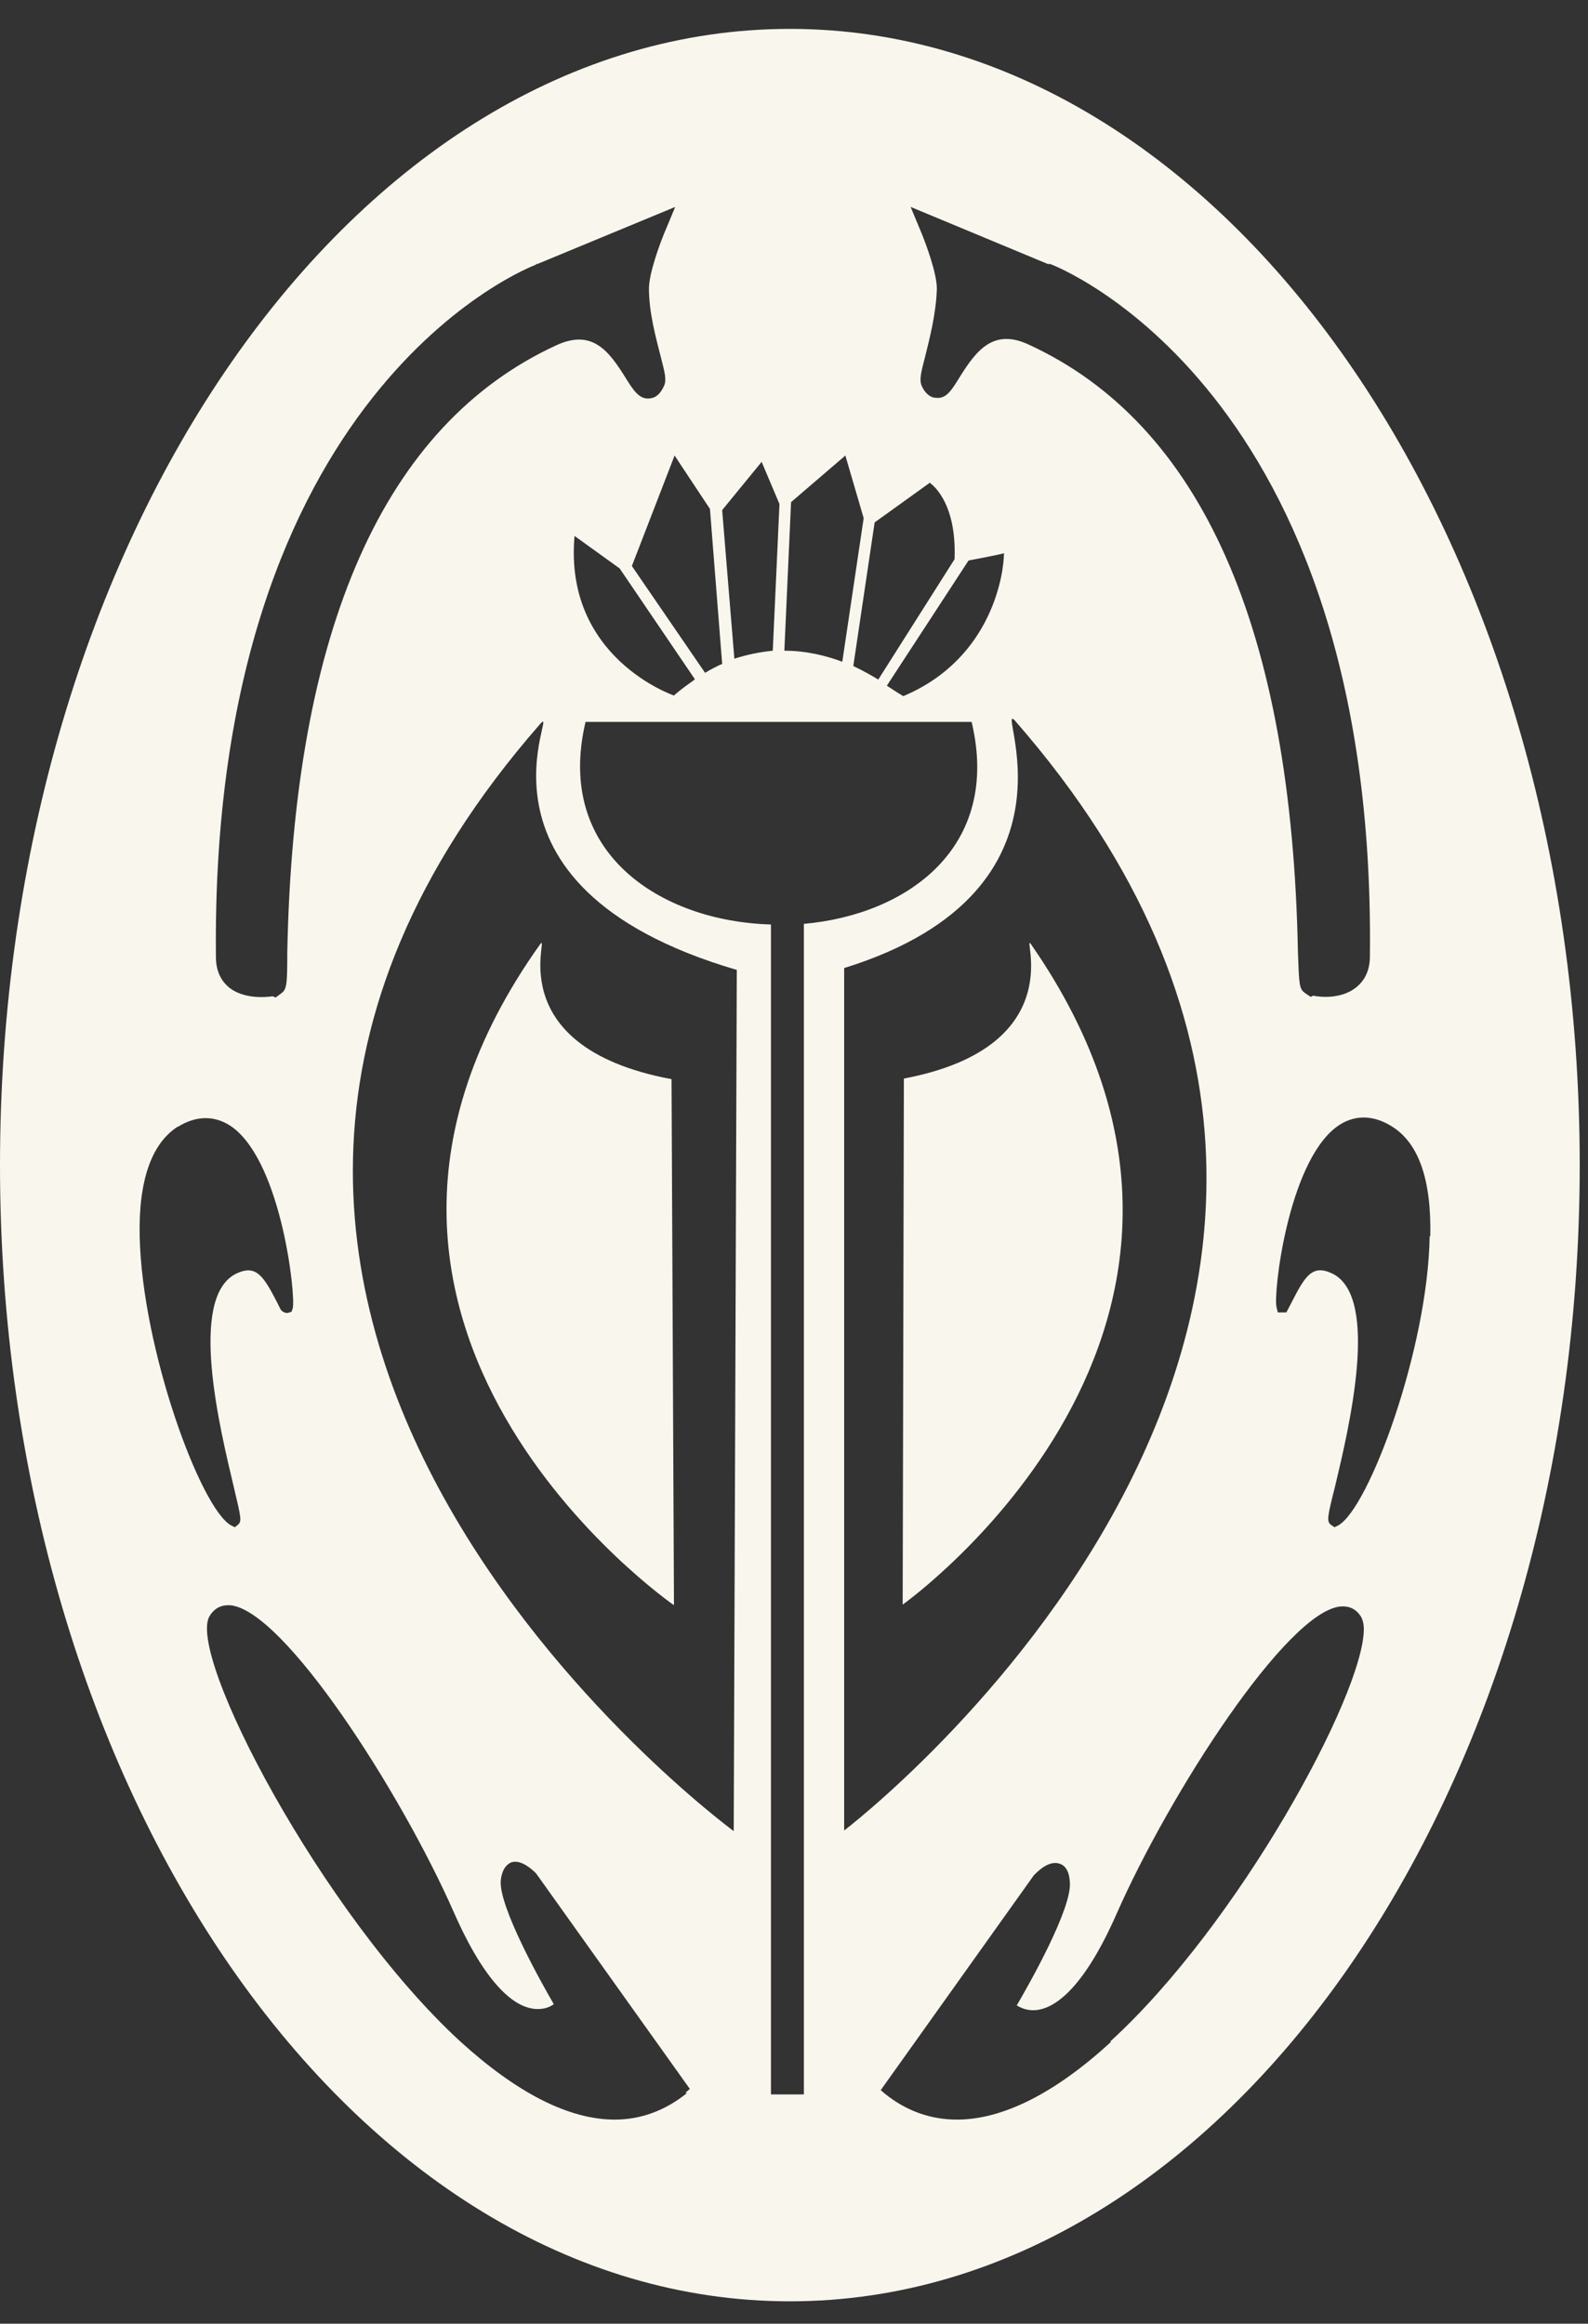
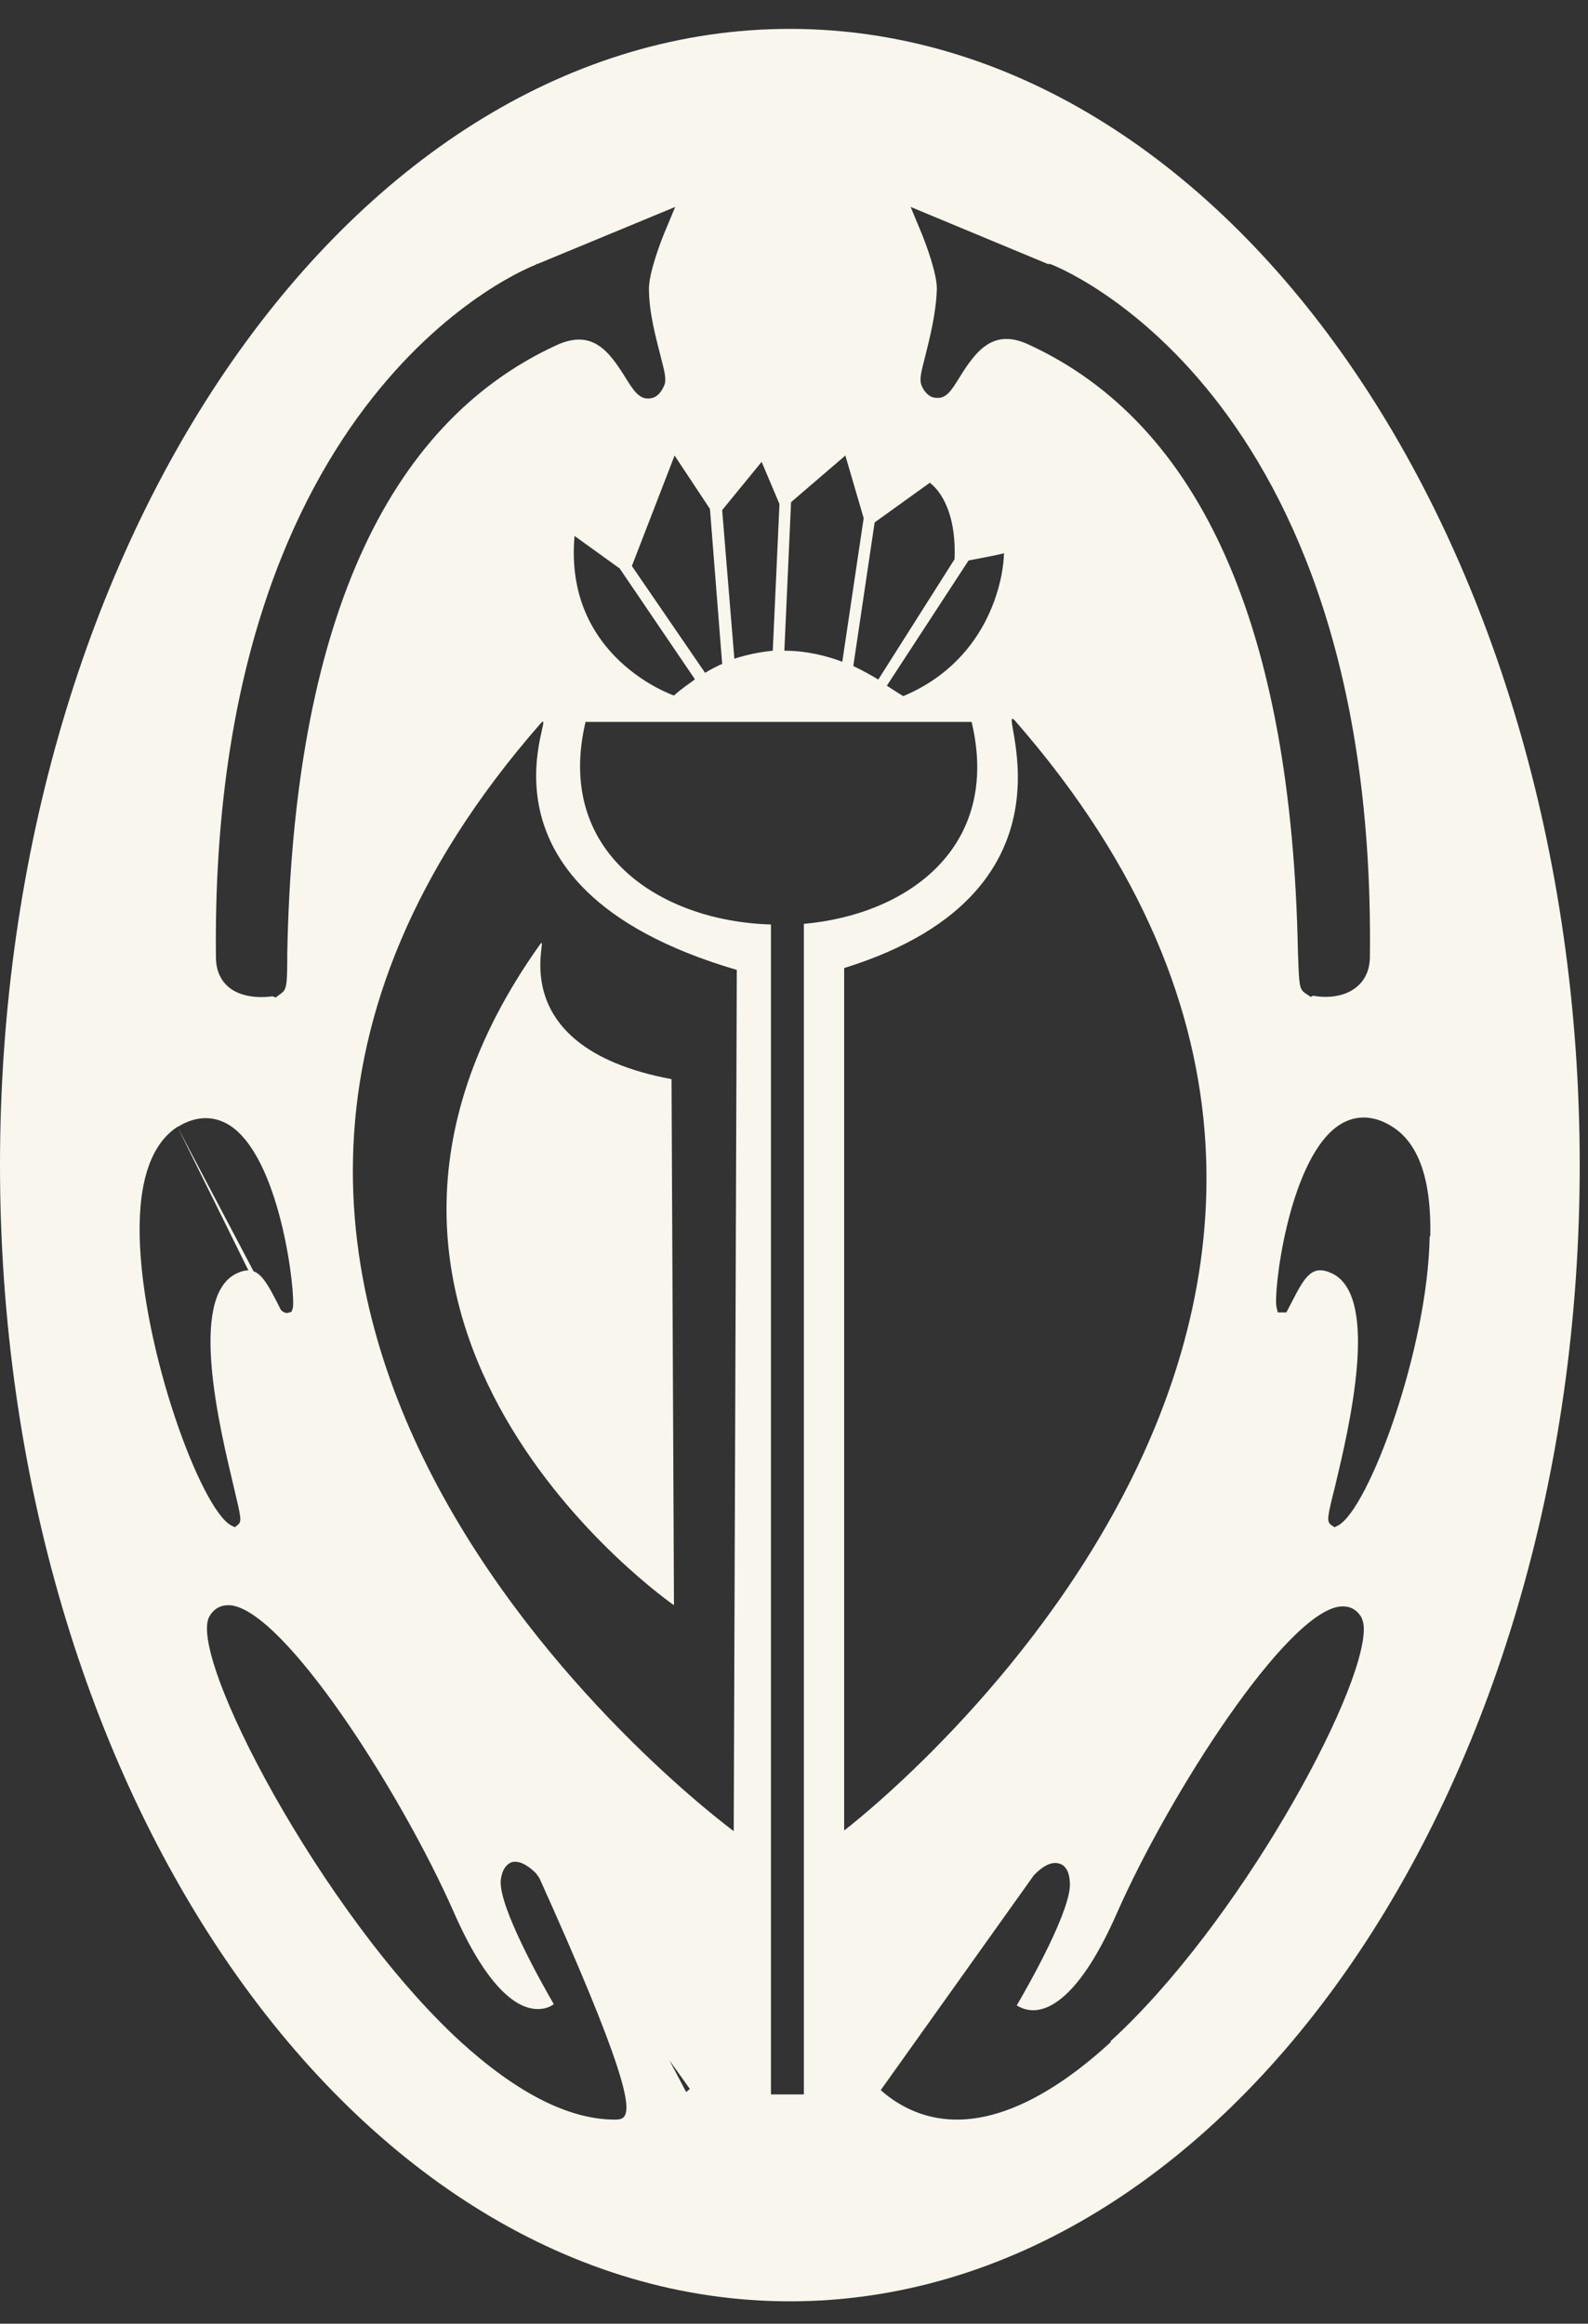
<svg xmlns="http://www.w3.org/2000/svg" fill="none" viewBox="0 0 41 60" height="120" width="82">
  <rect x="0" y="0" width="41" height="60" fill="#333333" stroke="none" />
-   <path fill="#F9F7ED" d="M20.393 0.746C9.149 0.746 0 13.902 0 30.084C0 46.266 9.149 59.422 20.393 59.422C31.637 59.422 40.786 46.266 40.786 30.084C40.786 13.902 31.637 0.746 20.393 0.746ZM36.912 31.922C36.865 34.839 35.337 38.96 34.55 39.388L34.456 39.435L34.361 39.372C34.251 39.277 34.267 39.182 34.471 38.373C34.818 36.915 35.637 33.508 34.408 32.889C33.889 32.636 33.7 32.937 33.353 33.618L33.212 33.888H33.086H32.991L32.96 33.761C32.865 33.444 33.243 30.052 34.503 29.101C34.928 28.784 35.432 28.768 35.936 29.085C36.629 29.513 36.959 30.464 36.928 31.922H36.912ZM27.054 6.817C27.054 6.817 27.086 6.817 27.117 6.817C27.196 6.848 35.542 10.002 35.369 24.695C35.369 25.123 35.18 25.361 35.023 25.488C34.66 25.789 34.125 25.757 33.904 25.709L33.841 25.741L33.7 25.646C33.542 25.535 33.542 25.44 33.511 24.6C33.353 16.215 31.007 10.938 26.55 8.893C25.653 8.481 25.212 9.036 24.771 9.749C24.582 10.05 24.44 10.304 24.172 10.272C24.015 10.272 23.873 10.145 23.794 9.955C23.732 9.796 23.779 9.622 23.889 9.194C23.999 8.75 24.172 8.085 24.188 7.451C24.188 7.054 23.905 6.294 23.794 6.024L23.511 5.343L27.054 6.817ZM25.92 14.298C25.92 14.742 25.653 16.992 23.322 17.975C23.212 17.912 22.897 17.705 22.897 17.705L25.007 14.472C25.007 14.472 25.779 14.329 25.936 14.282L25.92 14.298ZM24.015 12.475C24.015 12.475 24.708 12.919 24.645 14.44L22.676 17.547C22.519 17.452 22.299 17.325 22.031 17.198L22.582 13.489L24.015 12.459V12.475ZM20.424 12.966L21.826 11.762L22.299 13.379L21.747 17.087C21.322 16.929 20.818 16.802 20.251 16.802L20.424 12.966ZM19.669 11.936L20.125 13.014L19.952 16.802C19.637 16.834 19.306 16.897 18.96 17.008L18.645 13.172L19.669 11.92V11.936ZM18.661 17.135C18.519 17.198 18.362 17.277 18.204 17.373L16.314 14.615L17.417 11.762L18.33 13.141L18.645 17.135H18.661ZM17.936 17.547C17.763 17.674 17.574 17.8 17.401 17.959C17.401 17.959 14.551 16.992 14.834 13.838L15.999 14.678L17.936 17.531V17.547ZM13.826 6.817C13.826 6.817 13.858 6.817 13.874 6.817L17.433 5.343L17.149 6.024C17.039 6.294 16.755 7.054 16.755 7.451C16.755 8.085 16.944 8.75 17.055 9.194C17.165 9.622 17.212 9.796 17.149 9.955C17.055 10.161 16.944 10.272 16.771 10.288C16.503 10.319 16.346 10.066 16.157 9.765C15.716 9.052 15.291 8.497 14.377 8.909C9.921 10.954 7.575 16.231 7.417 24.616C7.417 25.472 7.401 25.551 7.244 25.662L7.118 25.757L7.039 25.725C6.819 25.757 6.283 25.789 5.921 25.503C5.764 25.377 5.575 25.139 5.575 24.711C5.417 10.018 13.748 6.864 13.842 6.833L13.826 6.817ZM4.583 29.101C5.086 28.784 5.59 28.8 6.016 29.117C7.275 30.068 7.638 33.46 7.559 33.777L7.527 33.872L7.417 33.904C7.417 33.904 7.307 33.904 7.244 33.809L7.149 33.618C6.803 32.953 6.614 32.636 6.094 32.889C4.85 33.508 5.685 36.915 6.031 38.373C6.22 39.182 6.252 39.277 6.142 39.372L6.063 39.435L5.968 39.388C5.181 38.96 3.669 34.839 3.606 31.922C3.575 30.464 3.921 29.513 4.598 29.085L4.583 29.101ZM17.732 54.049C17.181 54.492 16.551 54.73 15.873 54.73C14.692 54.73 13.354 54.049 11.889 52.717C8.315 49.436 4.787 42.684 5.417 41.718C5.527 41.543 5.685 41.448 5.89 41.448C5.89 41.448 5.921 41.448 5.937 41.448C7.323 41.559 10.346 46.266 11.716 49.373C12.551 51.275 13.275 51.782 13.732 51.861C14 51.909 14.188 51.83 14.299 51.75C13.984 51.212 12.866 49.214 12.929 48.549C12.96 48.295 13.055 48.153 13.196 48.089C13.464 47.994 13.779 48.311 13.842 48.374L17.811 53.938L17.7 54.033L17.732 54.049ZM18.944 47.281C18.944 47.281 0.677 33.888 13.937 18.704C14.551 17.991 11.559 22.857 19.023 25.044L18.944 47.281ZM20.755 54.08H19.905V23.871C17.07 23.792 14.315 22.032 15.118 18.64H25.086C25.857 21.874 23.432 23.617 20.755 23.855V54.08ZM21.795 24.996C28.33 22.968 25.605 17.927 26.22 18.625C39.479 33.825 21.795 47.265 21.795 47.265V24.98V24.996ZM28.692 52.717C27.243 54.049 25.889 54.73 24.708 54.73C24.031 54.73 23.401 54.508 22.85 54.064L22.739 53.969L26.692 48.422C26.771 48.343 27.07 48.026 27.354 48.121C27.511 48.168 27.605 48.327 27.621 48.581C27.7 49.246 26.566 51.243 26.251 51.782C26.361 51.846 26.55 51.941 26.818 51.893C27.275 51.814 27.999 51.307 28.834 49.405C30.204 46.298 33.227 41.607 34.613 41.48C34.834 41.464 35.007 41.543 35.133 41.733C35.18 41.813 35.212 41.924 35.212 42.066C35.212 43.746 31.968 49.706 28.66 52.717H28.692Z" />
+   <path fill="#F9F7ED" d="M20.393 0.746C9.149 0.746 0 13.902 0 30.084C0 46.266 9.149 59.422 20.393 59.422C31.637 59.422 40.786 46.266 40.786 30.084C40.786 13.902 31.637 0.746 20.393 0.746ZM36.912 31.922C36.865 34.839 35.337 38.96 34.55 39.388L34.456 39.435L34.361 39.372C34.251 39.277 34.267 39.182 34.471 38.373C34.818 36.915 35.637 33.508 34.408 32.889C33.889 32.636 33.7 32.937 33.353 33.618L33.212 33.888H33.086H32.991L32.96 33.761C32.865 33.444 33.243 30.052 34.503 29.101C34.928 28.784 35.432 28.768 35.936 29.085C36.629 29.513 36.959 30.464 36.928 31.922H36.912ZM27.054 6.817C27.054 6.817 27.086 6.817 27.117 6.817C27.196 6.848 35.542 10.002 35.369 24.695C35.369 25.123 35.18 25.361 35.023 25.488C34.66 25.789 34.125 25.757 33.904 25.709L33.841 25.741L33.7 25.646C33.542 25.535 33.542 25.44 33.511 24.6C33.353 16.215 31.007 10.938 26.55 8.893C25.653 8.481 25.212 9.036 24.771 9.749C24.582 10.05 24.44 10.304 24.172 10.272C24.015 10.272 23.873 10.145 23.794 9.955C23.732 9.796 23.779 9.622 23.889 9.194C23.999 8.75 24.172 8.085 24.188 7.451C24.188 7.054 23.905 6.294 23.794 6.024L23.511 5.343L27.054 6.817ZM25.92 14.298C25.92 14.742 25.653 16.992 23.322 17.975C23.212 17.912 22.897 17.705 22.897 17.705L25.007 14.472C25.007 14.472 25.779 14.329 25.936 14.282L25.92 14.298ZM24.015 12.475C24.015 12.475 24.708 12.919 24.645 14.44L22.676 17.547C22.519 17.452 22.299 17.325 22.031 17.198L22.582 13.489L24.015 12.459V12.475ZM20.424 12.966L21.826 11.762L22.299 13.379L21.747 17.087C21.322 16.929 20.818 16.802 20.251 16.802L20.424 12.966ZM19.669 11.936L20.125 13.014L19.952 16.802C19.637 16.834 19.306 16.897 18.96 17.008L18.645 13.172L19.669 11.92V11.936ZM18.661 17.135C18.519 17.198 18.362 17.277 18.204 17.373L16.314 14.615L17.417 11.762L18.33 13.141L18.645 17.135H18.661ZM17.936 17.547C17.763 17.674 17.574 17.8 17.401 17.959C17.401 17.959 14.551 16.992 14.834 13.838L15.999 14.678L17.936 17.531V17.547ZM13.826 6.817C13.826 6.817 13.858 6.817 13.874 6.817L17.433 5.343L17.149 6.024C17.039 6.294 16.755 7.054 16.755 7.451C16.755 8.085 16.944 8.75 17.055 9.194C17.165 9.622 17.212 9.796 17.149 9.955C17.055 10.161 16.944 10.272 16.771 10.288C16.503 10.319 16.346 10.066 16.157 9.765C15.716 9.052 15.291 8.497 14.377 8.909C9.921 10.954 7.575 16.231 7.417 24.616C7.417 25.472 7.401 25.551 7.244 25.662L7.118 25.757L7.039 25.725C6.819 25.757 6.283 25.789 5.921 25.503C5.764 25.377 5.575 25.139 5.575 24.711C5.417 10.018 13.748 6.864 13.842 6.833L13.826 6.817ZM4.583 29.101C5.086 28.784 5.59 28.8 6.016 29.117C7.275 30.068 7.638 33.46 7.559 33.777L7.527 33.872L7.417 33.904C7.417 33.904 7.307 33.904 7.244 33.809L7.149 33.618C6.803 32.953 6.614 32.636 6.094 32.889C4.85 33.508 5.685 36.915 6.031 38.373C6.22 39.182 6.252 39.277 6.142 39.372L6.063 39.435L5.968 39.388C5.181 38.96 3.669 34.839 3.606 31.922C3.575 30.464 3.921 29.513 4.598 29.085L4.583 29.101ZC17.181 54.492 16.551 54.73 15.873 54.73C14.692 54.73 13.354 54.049 11.889 52.717C8.315 49.436 4.787 42.684 5.417 41.718C5.527 41.543 5.685 41.448 5.89 41.448C5.89 41.448 5.921 41.448 5.937 41.448C7.323 41.559 10.346 46.266 11.716 49.373C12.551 51.275 13.275 51.782 13.732 51.861C14 51.909 14.188 51.83 14.299 51.75C13.984 51.212 12.866 49.214 12.929 48.549C12.96 48.295 13.055 48.153 13.196 48.089C13.464 47.994 13.779 48.311 13.842 48.374L17.811 53.938L17.7 54.033L17.732 54.049ZM18.944 47.281C18.944 47.281 0.677 33.888 13.937 18.704C14.551 17.991 11.559 22.857 19.023 25.044L18.944 47.281ZM20.755 54.08H19.905V23.871C17.07 23.792 14.315 22.032 15.118 18.64H25.086C25.857 21.874 23.432 23.617 20.755 23.855V54.08ZM21.795 24.996C28.33 22.968 25.605 17.927 26.22 18.625C39.479 33.825 21.795 47.265 21.795 47.265V24.98V24.996ZM28.692 52.717C27.243 54.049 25.889 54.73 24.708 54.73C24.031 54.73 23.401 54.508 22.85 54.064L22.739 53.969L26.692 48.422C26.771 48.343 27.07 48.026 27.354 48.121C27.511 48.168 27.605 48.327 27.621 48.581C27.7 49.246 26.566 51.243 26.251 51.782C26.361 51.846 26.55 51.941 26.818 51.893C27.275 51.814 27.999 51.307 28.834 49.405C30.204 46.298 33.227 41.607 34.613 41.48C34.834 41.464 35.007 41.543 35.133 41.733C35.18 41.813 35.212 41.924 35.212 42.066C35.212 43.746 31.968 49.706 28.66 52.717H28.692Z" />
  <path fill="#F9F7ED" d="M13.937 24.394C14.267 23.934 12.771 27.009 17.338 27.865L17.401 41.448C17.401 41.448 6.945 34.221 13.937 24.394Z" />
-   <path fill="#F9F7ED" d="M26.628 24.394C26.313 23.934 27.778 27.009 23.337 27.849L23.306 41.432C23.306 41.432 33.447 34.237 26.628 24.394Z" />
</svg>